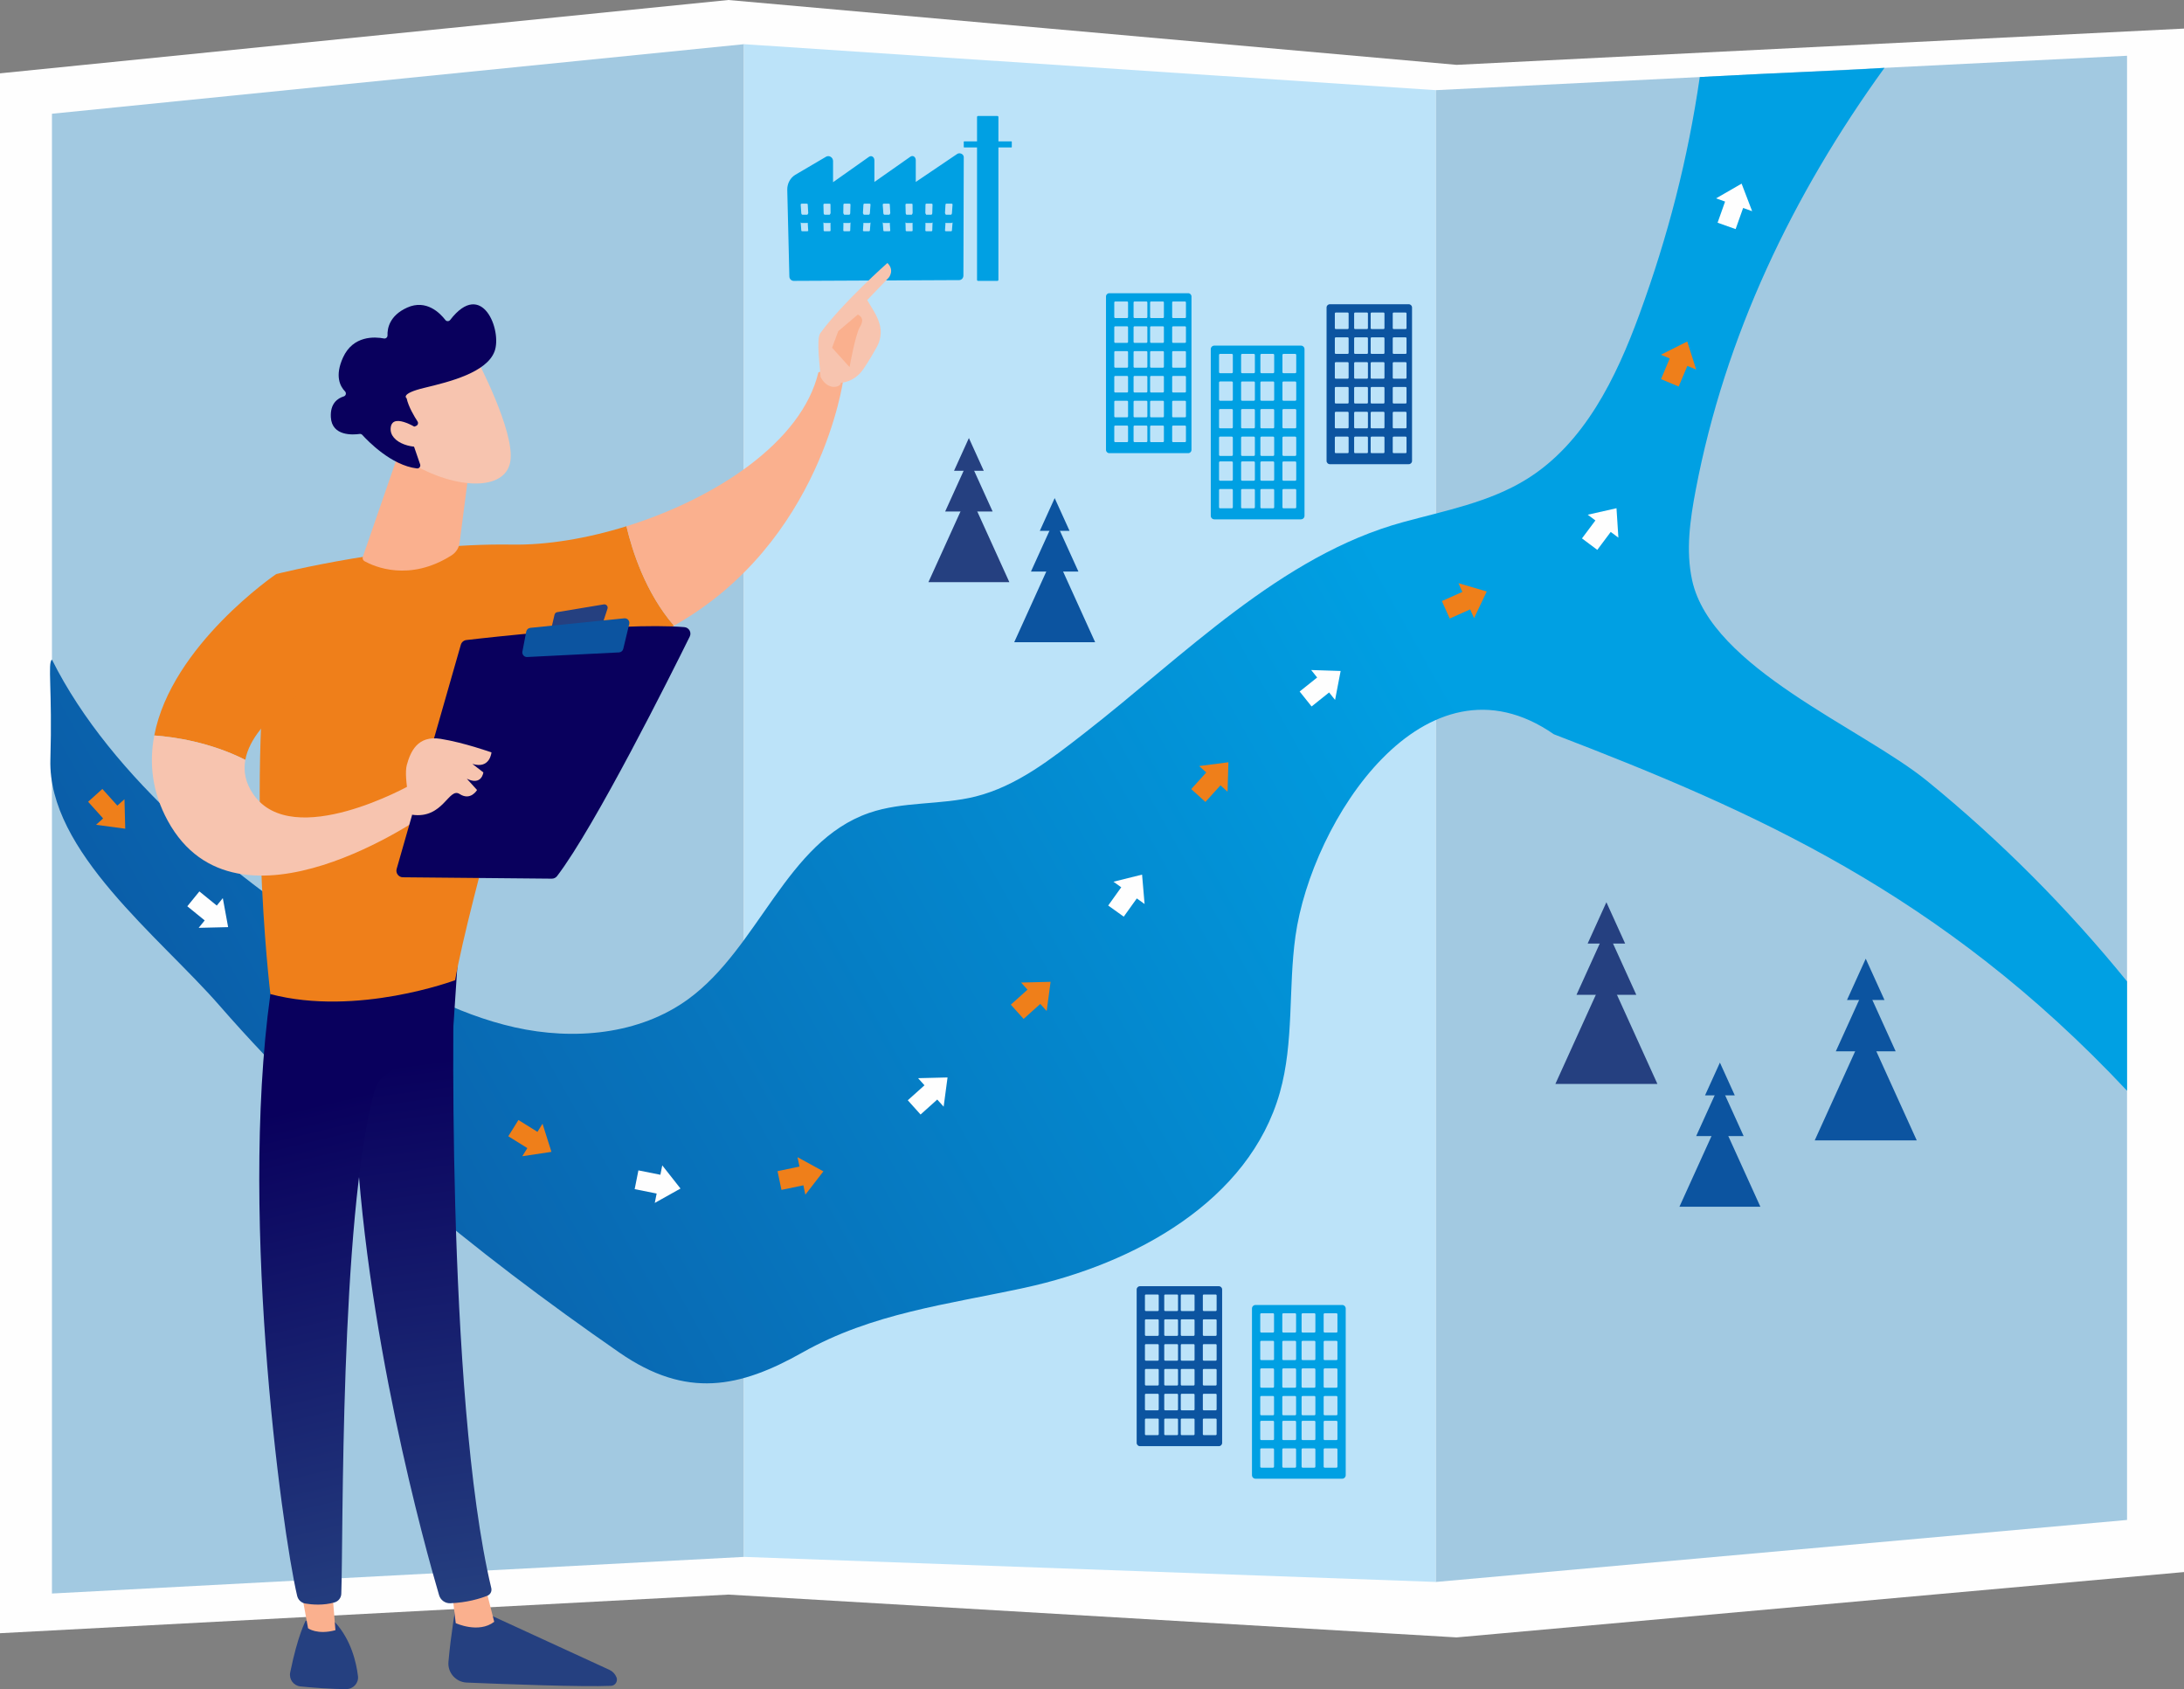
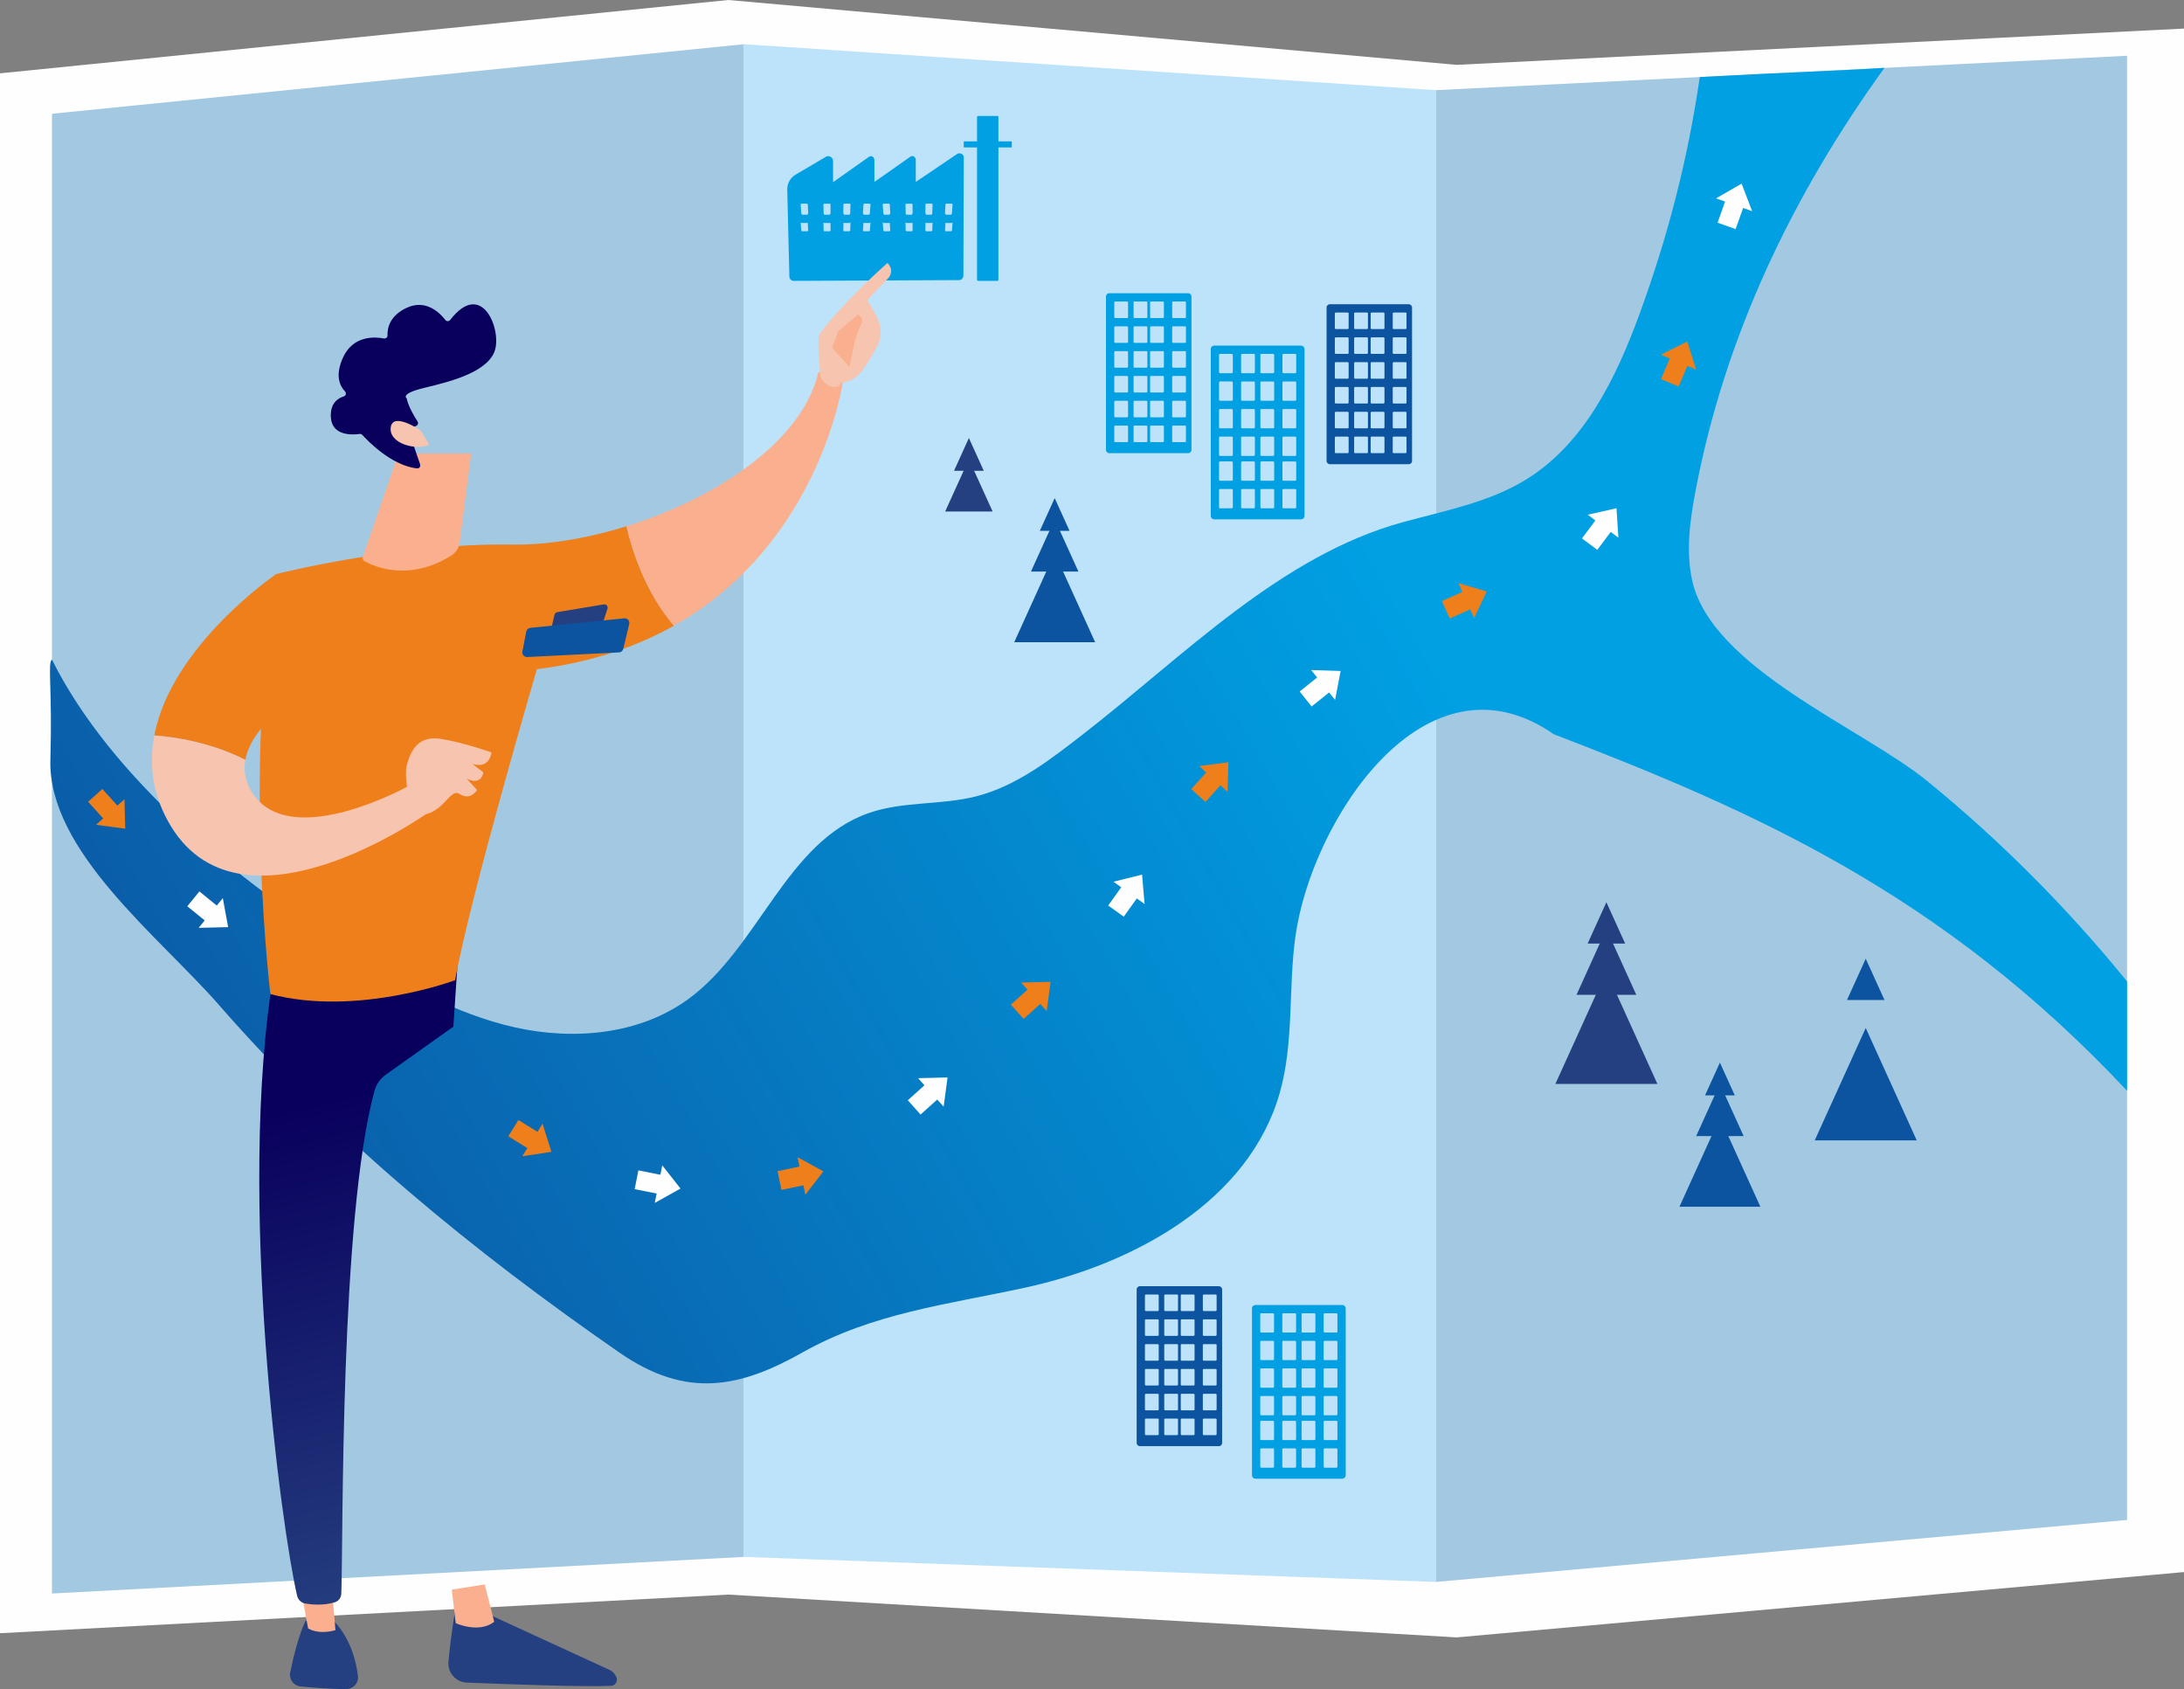
<svg xmlns="http://www.w3.org/2000/svg" xmlns:xlink="http://www.w3.org/1999/xlink" xml:space="preserve" width="209.888mm" height="162.292mm" version="1.1" style="shape-rendering:geometricPrecision; text-rendering:geometricPrecision; image-rendering:optimizeQuality; fill-rule:evenodd; clip-rule:evenodd" viewBox="0 0 9763.22 7549.22">
  <rect x="0" y="0" width="9763.22" height="7549.22" fill="#808080" stroke="none" />
  <defs>
    <style type="text/css"> .fil0 {fill:#FEFEFE;fill-rule:nonzero} .fil10 {fill:#EF7F1A;fill-rule:nonzero} .fil2 {fill:#BCE3F9;fill-rule:nonzero} .fil1 {fill:#A2C9E1;fill-rule:nonzero} .fil6 {fill:#00A0E3;fill-rule:nonzero} .fil5 {fill:#0C54A0;fill-rule:nonzero} .fil4 {fill:#254080;fill-rule:nonzero} .fil12 {fill:#09005D;fill-rule:nonzero} .fil11 {fill:#F7C4AF;fill-rule:nonzero} .fil7 {fill:#FAB08E;fill-rule:nonzero} .fil8 {fill:url(#id0);fill-rule:nonzero} .fil9 {fill:url(#id1);fill-rule:nonzero} .fil3 {fill:url(#id2);fill-rule:nonzero} </style>
    <linearGradient id="id0" gradientUnits="userSpaceOnUse" x1="1794.38" y1="4753.63" x2="2114.44" y2="7177.87">
      <stop offset="0" style="stop-opacity:1; stop-color:#09005D" />
      <stop offset="1" style="stop-opacity:1; stop-color:#254080" />
    </linearGradient>
    <linearGradient id="id1" gradientUnits="userSpaceOnUse" xlink:href="#id0" x1="1397.81" y1="4933.95" x2="1932.58" y2="7184.13"> </linearGradient>
    <linearGradient id="id2" gradientUnits="userSpaceOnUse" x1="6287.17" y1="2712.11" x2="593.24" y2="5910.55">
      <stop offset="0" style="stop-opacity:1; stop-color:#00A0E3" />
      <stop offset="1" style="stop-opacity:1; stop-color:#0C54A0" />
    </linearGradient>
  </defs>
  <g id="Слой_x0020_1">
    <g id="_2254800682256">
      <polygon class="fil0" points="6511.52,289.82 3255.76,0 -0,327.73 -0,7299.55 3255.76,7126.97 6511.52,7318.29 9763.22,7026.25 9763.22,127.76 " />
      <polygon class="fil1" points="3325.64,6958.45 232.24,7122.16 232.24,508.42 3325.64,197.52 " />
      <polygon class="fil2" points="6419.05,7070.45 3325.64,6958.45 3325.64,197.52 6419.05,402.96 " />
      <polygon class="fil1" points="9508.6,6793.41 6419.05,7070.45 6419.05,402.96 9508.6,249.23 " />
      <path class="fil3" d="M232.24 2948.1c264.98,530.88 833.34,992.06 1336.84,1305.97 229.16,142.87 468.6,278.44 732.09,337.58 263.49,59.14 557.4,32.93 775.59,-126.18 316.77,-231 437.79,-703.97 808.3,-832.12 152.17,-52.63 320.18,-34.33 476.35,-73.52 183.18,-45.96 336.78,-166.91 485.92,-282.77 443.33,-344.4 877.93,-793.92 1423.89,-943.19 189.16,-51.71 386.86,-88.84 553.47,-192.27 258.12,-160.25 400.23,-452.87 504.53,-738.23 127.48,-348.8 216.02,-691.58 269.34,-1059.1 401.85,-21.93 561.98,-24.57 825.69,-41.09 -410.61,567.79 -712.75,1198.19 -843.78,1886.53 -25.35,133.15 -44.98,271 -16.14,403.44 85.48,392.63 759.7,660.3 1051.23,897.8 326.27,265.81 627.52,568.37 893.04,895.39l0 488.69c-830.58,-885.34 -1676.31,-1252.92 -2562.26,-1593.28 -576.59,-400.26 -1083.37,387.51 -1155.26,902.64 -32.41,232.24 -5.94,472.99 -69.7,698.64 -136.86,484.33 -648.61,765.86 -1140.49,872.44 -344.62,74.67 -681.19,113.19 -992.81,288.93 -280.49,158.19 -518.94,208.77 -818.7,1.19 -649.04,-449.44 -1268.24,-954.97 -1788.33,-1551.48 -267.23,-306.5 -767.94,-689.7 -755.78,-1099.75 9.24,-311.8 -13.26,-432.55 6.96,-446.26z" />
      <polygon class="fil4" points="7264.9,4217.09 7097.36,4217.09 7181.13,4032.51 " />
      <polygon class="fil4" points="7314.84,4446.37 7047.43,4446.37 7181.13,4151.77 " />
      <polygon class="fil4" points="7409.2,4844.65 6953.07,4844.65 7181.13,4342.13 " />
      <polygon class="fil5" points="8424.25,4469.43 8256.71,4469.43 8340.48,4284.86 " />
-       <polygon class="fil5" points="8474.19,4698.72 8206.78,4698.72 8340.48,4404.12 " />
      <polygon class="fil5" points="8568.55,5096.99 8112.42,5096.99 8340.48,4594.48 " />
      <polygon class="fil5" points="7755.02,4895.66 7622.14,4895.66 7688.58,4749.27 " />
      <polygon class="fil5" points="7794.62,5077.52 7582.53,5077.52 7688.58,4843.86 " />
      <polygon class="fil5" points="7869.46,5393.4 7507.69,5393.4 7688.58,4994.84 " />
      <polygon class="fil4" points="4397.73,2104.18 4264.85,2104.18 4331.29,1957.78 " />
      <polygon class="fil4" points="4437.33,2286.04 4225.24,2286.04 4331.29,2052.37 " />
-       <polygon class="fil4" points="4512.17,2601.91 4150.41,2601.91 4331.29,2203.35 " />
      <polygon class="fil5" points="4781.25,2372.61 4648.37,2372.61 4714.81,2226.22 " />
      <polygon class="fil5" points="4820.85,2554.46 4608.77,2554.46 4714.81,2320.81 " />
      <polygon class="fil5" points="4895.69,2870.34 4533.93,2870.34 4714.81,2471.78 " />
      <path class="fil6" d="M4308.23 701.08c-1.27,-13.45 -18.76,-20.22 -29.28,-13l-185.17 125.12 0 -97.2c0,-14.65 -12.65,-23.54 -24.02,-15.67l-160.86 112.87 0 -96.44c0,-14.84 -12.86,-23.82 -24.36,-15.82l-160.52 113.36 0 -94.5c0,-16.66 -17.86,-27.26 -31.31,-19.31l-137.1 80.54c-22.74,13.43 -36.99,39.61 -36.3,67.76l9.39 387.02c0.27,10.91 9.04,19.57 19.7,19.52l739.2 -3.45c10.54,-0.06 19.08,-8.91 19.11,-19.76l1.63 -528.97c0,-0.7 -0.05,-1.4 -0.11,-2.07zm-696.27 331.34c-0.76,0.4 -1.8,1.13 -2.9,1.13l-22.93 0c-2.16,0 -3.94,-1.43 -4.03,-2.55l-2.85 -37.25c-0.05,-0.57 0.36,1.42 1.12,1.01 0.76,-0.41 1.81,1.81 2.9,1.81l23.51 0c2.18,0 3.96,-1.76 4.03,-0.64l2.27 36.1c0.04,0.56 -0.37,-0.03 -1.13,0.38zm0 -77.25c-0.76,0.4 -1.8,4.43 -2.9,4.43l-22.93 0c-2.16,0 -3.94,-4.73 -4.03,-5.86l-2.85 -39.35c-0.05,-0.57 0.36,-2.03 1.12,-2.44 0.76,-0.41 1.81,-1.65 2.9,-1.65l23.51 0c2.18,0 3.96,1.33 4.03,2.46l2.27 38.96c0.04,0.57 -0.37,3.03 -1.13,3.44zm99.84 77.26c-0.75,0.4 -1.79,1.12 -2.86,1.12l-22.93 0c-2.2,0 -4,-1.47 -4.03,-2.6l-1 -37.25c-0.01,-0.56 0.4,1.45 1.16,1.05 0.75,-0.4 1.79,1.83 2.87,1.83l23.51 0c2.22,0 4.01,-1.73 4.03,-0.58l0.41 36.1c0,0.56 -0.41,-0.05 -1.17,0.34zm0 -77.25c-0.75,0.4 -1.79,4.41 -2.86,4.41l-22.93 0c-2.2,0 -4,-4.77 -4.03,-5.91l-1 -39.35c-0.01,-0.56 0.4,-2.01 1.16,-2.4 0.75,-0.4 1.79,-1.63 2.87,-1.63l23.51 0c2.22,0 4.01,1.36 4.03,2.51l0.41 38.97c0,0.55 -0.41,3.01 -1.17,3.4zm88.99 75.81c-0.04,1.14 -1.83,2.55 -4.03,2.55l-22.93 0c-1.08,0 -2.11,-0.77 -2.86,-1.16 -0.76,-0.39 -1.18,-1.14 -1.17,-1.7l0.64 -34.49c0.02,-1.14 1.82,0.38 4.03,0.38l23.51 0c1.08,0 2.12,-2.44 2.88,-2.04 0.76,0.4 1.17,0.01 1.15,0.57l-1.22 35.88zm0 -77.25c-0.04,1.14 -1.83,5.85 -4.03,5.85l-22.93 0c-1.08,0 -2.11,-4.07 -2.86,-4.47 -0.76,-0.4 -1.18,-3.25 -1.17,-3.81l0.64 -37.94c0.02,-1.14 1.82,-3.08 4.03,-3.08l23.51 0c1.08,0 2.12,0.66 2.88,1.06 0.76,0.4 1.17,2.88 1.15,3.44l-1.22 38.95zm87.82 77.29c-0.09,1.12 -1.87,2.51 -4.03,2.51l-22.93 0c-1.09,0 -2.14,-0.77 -2.89,-1.18 -0.76,-0.4 -1.17,-1.16 -1.13,-1.73l2.28 -34.49c0.07,-1.13 1.85,0.43 4.03,0.43l23.51 0c1.09,0 2.14,-2.39 2.9,-1.98 0.76,0.41 1.17,-0.1 1.12,0.47l-2.86 35.97zm0 -77.25c-0.09,1.12 -1.87,5.81 -4.03,5.81l-22.93 0c-1.09,0 -2.14,-4.07 -2.89,-4.48 -0.76,-0.41 -1.17,-3.28 -1.13,-3.84l2.28 -37.94c0.07,-1.13 1.85,-3.03 4.03,-3.03l23.51 0c1.09,0 2.14,0.48 2.9,0.89 0.76,0.41 1.17,2.98 1.12,3.55l-2.86 39.05zm90.14 78.62c-0.76,0.4 -1.8,1.13 -2.89,1.13l-22.93 0c-2.17,0 -3.94,-1.43 -4.03,-2.55l-2.85 -37.25c-0.05,-0.57 0.36,1.42 1.12,1.01 0.76,-0.41 1.81,1.81 2.9,1.81l23.51 0c2.18,0 3.96,-1.76 4.03,-0.64l2.27 36.1c0.03,0.56 -0.38,-0.03 -1.14,0.38zm0 -77.25c-0.76,0.4 -1.8,4.43 -2.89,4.43l-22.93 0c-2.17,0 -3.94,-4.73 -4.03,-5.86l-2.85 -39.35c-0.05,-0.57 0.36,-2.03 1.12,-2.44 0.76,-0.41 1.81,-1.65 2.9,-1.65l23.51 0c2.18,0 3.96,1.33 4.03,2.46l2.27 38.96c0.03,0.57 -0.38,3.03 -1.14,3.44zm99.84 77.26c-0.75,0.4 -1.79,1.12 -2.86,1.12l-22.94 0c-2.2,0 -4,-1.47 -4.03,-2.6l-0.99 -37.25c-0.02,-0.56 0.4,1.45 1.16,1.05 0.75,-0.4 1.79,1.83 2.87,1.83l23.51 0c2.22,0 4.01,-1.73 4.03,-0.58l0.41 36.1c0.01,0.56 -0.41,-0.05 -1.17,0.34zm0 -77.25c-0.75,0.4 -1.79,4.41 -2.86,4.41l-22.94 0c-2.2,0 -4,-4.77 -4.03,-5.91l-0.99 -39.35c-0.02,-0.56 0.4,-2.01 1.16,-2.4 0.75,-0.4 1.79,-1.63 2.87,-1.63l23.51 0c2.22,0 4.01,1.36 4.03,2.51l0.41 38.97c0.01,0.55 -0.41,3.01 -1.17,3.4zm88.99 75.81c-0.04,1.14 -1.83,2.55 -4.03,2.55l-22.93 0c-1.08,0 -2.11,-0.77 -2.86,-1.16 -0.76,-0.39 -1.18,-1.14 -1.17,-1.7l0.64 -34.49c0.02,-1.14 1.82,0.38 4.03,0.38l23.51 0c1.08,0 2.12,-2.44 2.87,-2.04 0.76,0.4 1.17,0.01 1.15,0.57l-1.22 35.88zm0 -77.25c-0.04,1.14 -1.83,5.85 -4.03,5.85l-22.93 0c-1.08,0 -2.11,-4.07 -2.86,-4.47 -0.76,-0.4 -1.18,-3.25 -1.17,-3.81l0.64 -37.94c0.02,-1.14 1.82,-3.08 4.03,-3.08l23.51 0c1.08,0 2.12,0.66 2.87,1.06 0.76,0.4 1.17,2.88 1.15,3.44l-1.22 38.95zm87.82 77.29c-0.08,1.12 -1.86,2.51 -4.02,2.51l-22.93 0c-1.09,0 -2.14,-0.77 -2.89,-1.18 -0.76,-0.4 -1.17,-1.16 -1.13,-1.73l2.27 -34.49c0.07,-1.13 1.85,0.43 4.03,0.43l23.51 0c1.09,0 2.14,-2.39 2.9,-1.98 0.76,0.41 1.17,-0.1 1.12,0.47l-2.86 35.97zm0 -77.25c-0.08,1.12 -1.86,5.81 -4.02,5.81l-22.93 0c-1.09,0 -2.14,-4.07 -2.89,-4.48 -0.76,-0.41 -1.17,-3.28 -1.13,-3.84l2.27 -37.94c0.07,-1.13 1.85,-3.03 4.03,-3.03l23.51 0c1.09,0 2.14,0.48 2.9,0.89 0.76,0.41 1.17,2.98 1.12,3.55l-2.86 39.05z" />
      <path class="fil6" d="M4458.68 1255.34l-86.4 0c-2.54,0 -4.61,-2.07 -4.61,-4.61l0 -727.69c0,-2.54 2.07,-4.61 4.61,-4.61l86.4 -0c2.54,0 4.61,2.07 4.61,4.61l0 727.69c0,2.55 -2.06,4.61 -4.61,4.61z" />
      <path class="fil6" d="M4521.42 658.87l-211.46 0c-0.9,0 -1.63,-0.73 -1.63,-1.63l0 -23.64c0,-0.9 0.73,-1.63 1.63,-1.63l211.46 0c0.9,0 1.63,0.73 1.63,1.63l0 23.64c-0,0.9 -0.73,1.63 -1.63,1.63z" />
      <path class="fil6" d="M5326.28 1325.1c0,-8.05 -6.53,-14.58 -14.58,-14.58l-352.92 0c-8.05,0 -14.58,6.53 -14.58,14.58l0 685.7c0,8.05 6.53,14.58 14.58,14.58l352.92 0c8.05,0 14.58,-6.53 14.58,-14.58l0 -685.7zm-283.48 646.73c0,2.34 -1.9,4.25 -4.25,4.25l-53.12 -0c-2.35,0 -4.25,-1.9 -4.25,-4.25l0 -65.44c0,-2.35 1.9,-4.25 4.25,-4.25l53.12 0c2.34,0 4.25,1.9 4.25,4.25l0 65.45zm0 -110.92c0,2.34 -1.9,4.25 -4.25,4.25l-53.12 0c-2.35,0 -4.25,-1.9 -4.25,-4.25l0 -65.45c0,-2.34 1.9,-4.25 4.25,-4.25l53.12 0c2.34,0 4.25,1.9 4.25,4.25l0 65.45zm0 -110.93c0,2.34 -1.9,4.25 -4.25,4.25l-53.12 0c-2.35,0 -4.25,-1.9 -4.25,-4.26l0 -65.44c0,-2.35 1.9,-4.26 4.25,-4.26l53.12 0c2.34,0 4.25,1.9 4.25,4.25l0 65.45zm0 -110.92c0,2.35 -1.9,4.25 -4.25,4.25l-53.12 0c-2.35,0 -4.25,-1.9 -4.25,-4.25l0 -65.45c0,-2.35 1.9,-4.25 4.25,-4.25l53.12 0c2.34,0 4.25,1.9 4.25,4.25l0 65.45zm0 -110.93c0,2.35 -1.9,4.26 -4.25,4.26l-53.12 0c-2.35,0 -4.25,-1.9 -4.25,-4.26l0 -65.44c0,-2.34 1.9,-4.25 4.25,-4.25l53.12 0c2.34,0 4.25,1.9 4.25,4.25l0 65.44zm0 -110.92c0,2.35 -1.9,4.25 -4.25,4.25l-53.12 0c-2.35,0 -4.25,-1.9 -4.25,-4.25l0 -65.45c0,-2.34 1.9,-4.25 4.25,-4.25l53.12 0c2.34,0 4.25,1.9 4.25,4.25l0 65.45zm86.27 554.63c0,2.34 -1.9,4.25 -4.25,4.25l-53.12 -0c-2.35,0 -4.25,-1.9 -4.25,-4.25l0 -65.44c0,-2.35 1.9,-4.25 4.25,-4.25l53.13 0c2.34,0 4.25,1.9 4.25,4.25l-0 65.45zm0 -110.92c0,2.34 -1.9,4.25 -4.25,4.25l-53.12 0c-2.35,0 -4.25,-1.9 -4.25,-4.25l0 -65.45c0,-2.34 1.9,-4.25 4.25,-4.25l53.13 0c2.34,0 4.25,1.9 4.25,4.25l-0 65.45zm0 -110.93c0,2.34 -1.9,4.25 -4.25,4.25l-53.12 0c-2.35,0 -4.25,-1.9 -4.25,-4.26l0 -65.44c0,-2.35 1.9,-4.26 4.25,-4.26l53.13 0c2.34,0 4.25,1.9 4.25,4.25l-0 65.45zm0 -110.92c0,2.35 -1.9,4.25 -4.25,4.25l-53.12 0c-2.35,0 -4.25,-1.9 -4.25,-4.25l0 -65.45c0,-2.35 1.9,-4.25 4.25,-4.25l53.13 0c2.34,0 4.25,1.9 4.25,4.25l-0 65.45zm0 -110.93c0,2.35 -1.9,4.26 -4.25,4.26l-53.12 0c-2.35,0 -4.25,-1.9 -4.25,-4.26l0 -65.44c0,-2.34 1.9,-4.25 4.25,-4.25l53.13 0c2.34,0 4.25,1.9 4.25,4.25l-0 65.44zm0 -110.92c0,2.35 -1.9,4.25 -4.25,4.25l-53.12 0c-2.35,0 -4.25,-1.9 -4.25,-4.25l0 -65.45c0,-2.34 1.9,-4.25 4.25,-4.25l53.13 0c2.34,0 4.25,1.9 4.25,4.25l-0 65.45zm73.95 554.63c0,2.34 -1.9,4.25 -4.25,4.25l-53.12 -0c-2.35,0 -4.25,-1.9 -4.25,-4.25l0 -65.44c0,-2.35 1.9,-4.25 4.25,-4.25l53.12 0c2.35,0 4.25,1.9 4.25,4.25l0 65.45zm0 -110.92c0,2.34 -1.9,4.25 -4.25,4.25l-53.12 0c-2.35,0 -4.25,-1.9 -4.25,-4.25l0 -65.45c0,-2.34 1.9,-4.25 4.25,-4.25l53.12 0c2.35,0 4.25,1.9 4.25,4.25l0 65.45zm0 -110.93c0,2.34 -1.9,4.25 -4.25,4.25l-53.12 0c-2.35,0 -4.25,-1.9 -4.25,-4.26l0 -65.44c0,-2.35 1.9,-4.26 4.25,-4.26l53.12 0c2.35,0 4.25,1.9 4.25,4.25l0 65.45zm0 -110.92c0,2.35 -1.9,4.25 -4.25,4.25l-53.12 0c-2.35,0 -4.25,-1.9 -4.25,-4.25l0 -65.45c0,-2.35 1.9,-4.25 4.25,-4.25l53.12 0c2.35,0 4.25,1.9 4.25,4.25l0 65.45zm0 -110.93c0,2.35 -1.9,4.26 -4.25,4.26l-53.12 0c-2.35,0 -4.25,-1.9 -4.25,-4.26l0 -65.44c0,-2.34 1.9,-4.25 4.25,-4.25l53.12 0c2.35,0 4.25,1.9 4.25,4.25l0 65.44zm0 -110.92c0,2.35 -1.9,4.25 -4.25,4.25l-53.12 0c-2.35,0 -4.25,-1.9 -4.25,-4.25l0 -65.45c0,-2.34 1.9,-4.25 4.25,-4.25l53.12 0c2.35,0 4.25,1.9 4.25,4.25l0 65.45zm98.6 554.63c0,2.34 -1.9,4.25 -4.25,4.25l-53.12 -0c-2.35,0 -4.25,-1.9 -4.25,-4.25l0 -65.44c0,-2.35 1.9,-4.25 4.25,-4.25l53.12 0c2.35,0 4.25,1.9 4.25,4.25l0 65.45zm0 -110.92c0,2.34 -1.9,4.25 -4.25,4.25l-53.12 0c-2.35,0 -4.25,-1.9 -4.25,-4.25l0 -65.45c0,-2.34 1.9,-4.25 4.25,-4.25l53.12 0c2.35,0 4.25,1.9 4.25,4.25l0 65.45zm0 -110.93c0,2.34 -1.9,4.25 -4.25,4.25l-53.12 0c-2.35,0 -4.25,-1.9 -4.25,-4.26l0 -65.44c0,-2.35 1.9,-4.26 4.25,-4.26l53.12 0c2.35,0 4.25,1.9 4.25,4.25l0 65.45zm0 -110.92c0,2.35 -1.9,4.25 -4.25,4.25l-53.12 0c-2.35,0 -4.25,-1.9 -4.25,-4.25l0 -65.45c0,-2.35 1.9,-4.25 4.25,-4.25l53.12 0c2.35,0 4.25,1.9 4.25,4.25l0 65.45zm0 -110.93c0,2.35 -1.9,4.26 -4.25,4.26l-53.12 0c-2.35,0 -4.25,-1.9 -4.25,-4.26l0 -65.44c0,-2.34 1.9,-4.25 4.25,-4.25l53.12 0c2.35,0 4.25,1.9 4.25,4.25l0 65.44zm0 -110.92c0,2.35 -1.9,4.25 -4.25,4.25l-53.12 0c-2.35,0 -4.25,-1.9 -4.25,-4.25l0 -65.45c0,-2.34 1.9,-4.25 4.25,-4.25l53.12 0c2.35,0 4.25,1.9 4.25,4.25l0 65.45z" />
      <path class="fil5" d="M6312.29 1374.39c0,-8.05 -6.53,-14.58 -14.58,-14.58l-352.92 0c-8.06,0 -14.58,6.53 -14.58,14.58l0 685.7c0,8.05 6.52,14.58 14.58,14.58l352.92 0c8.05,0 14.58,-6.53 14.58,-14.58l0 -685.7zm-283.48 646.73c0,2.35 -1.9,4.26 -4.25,4.26l-53.12 0c-2.35,0 -4.25,-1.9 -4.25,-4.26l0 -65.44c0,-2.35 1.9,-4.25 4.25,-4.25l53.12 -0c2.35,0 4.25,1.9 4.25,4.26l0 65.44zm0 -110.92c0,2.35 -1.9,4.25 -4.25,4.25l-53.12 0c-2.35,0 -4.25,-1.9 -4.25,-4.25l0 -65.45c0,-2.34 1.9,-4.25 4.25,-4.25l53.12 0c2.35,0 4.25,1.9 4.25,4.25l0 65.45zm0 -110.93c0,2.35 -1.9,4.25 -4.25,4.25l-53.12 0c-2.35,0 -4.25,-1.9 -4.25,-4.25l0 -65.44c0,-2.35 1.9,-4.25 4.25,-4.25l53.12 0c2.35,0 4.25,1.9 4.25,4.25l0 65.44zm0 -110.92c0,2.35 -1.9,4.25 -4.25,4.25l-53.12 0c-2.35,0 -4.25,-1.9 -4.25,-4.25l0 -65.45c0,-2.35 1.9,-4.25 4.25,-4.25l53.12 0c2.35,0 4.25,1.9 4.25,4.25l0 65.45zm0 -110.93c0,2.35 -1.9,4.25 -4.25,4.25l-53.12 0c-2.35,0 -4.25,-1.9 -4.25,-4.25l0 -65.44c0,-2.35 1.9,-4.26 4.25,-4.26l53.12 0c2.35,0 4.25,1.9 4.25,4.26l0 65.44zm0 -110.92c0,2.35 -1.9,4.25 -4.25,4.25l-53.12 0c-2.35,0 -4.25,-1.9 -4.25,-4.25l0 -65.45c0,-2.34 1.9,-4.25 4.25,-4.25l53.12 0c2.35,0 4.25,1.9 4.25,4.25l0 65.45zm86.28 554.62c0,2.35 -1.9,4.26 -4.25,4.26l-53.12 0c-2.35,0 -4.25,-1.9 -4.25,-4.26l0 -65.44c0,-2.35 1.9,-4.25 4.25,-4.25l53.12 -0c2.35,0 4.25,1.9 4.25,4.26l0 65.44zm0 -110.92c0,2.35 -1.9,4.25 -4.25,4.25l-53.12 0c-2.35,0 -4.25,-1.9 -4.25,-4.25l0 -65.45c0,-2.34 1.9,-4.25 4.25,-4.25l53.12 0c2.35,0 4.25,1.9 4.25,4.25l0 65.45zm0 -110.93c0,2.35 -1.9,4.25 -4.25,4.25l-53.12 0c-2.35,0 -4.25,-1.9 -4.25,-4.25l0 -65.44c0,-2.35 1.9,-4.25 4.25,-4.25l53.12 0c2.35,0 4.25,1.9 4.25,4.25l0 65.44zm0 -110.92c0,2.35 -1.9,4.25 -4.25,4.25l-53.12 0c-2.35,0 -4.25,-1.9 -4.25,-4.25l0 -65.45c0,-2.35 1.9,-4.25 4.25,-4.25l53.12 0c2.35,0 4.25,1.9 4.25,4.25l0 65.45zm0 -110.93c0,2.35 -1.9,4.25 -4.25,4.25l-53.12 0c-2.35,0 -4.25,-1.9 -4.25,-4.25l0 -65.44c0,-2.35 1.9,-4.26 4.25,-4.26l53.12 0c2.35,0 4.25,1.9 4.25,4.26l0 65.44zm0 -110.92c0,2.35 -1.9,4.25 -4.25,4.25l-53.12 0c-2.35,0 -4.25,-1.9 -4.25,-4.25l0 -65.45c0,-2.34 1.9,-4.25 4.25,-4.25l53.12 0c2.35,0 4.25,1.9 4.25,4.25l0 65.45zm73.95 554.62c0,2.35 -1.91,4.26 -4.25,4.26l-53.13 0c-2.34,0 -4.25,-1.9 -4.25,-4.26l0 -65.44c0,-2.35 1.91,-4.25 4.25,-4.25l53.13 -0c2.34,0 4.25,1.9 4.25,4.26l0 65.44zm0 -110.92c0,2.35 -1.91,4.25 -4.25,4.25l-53.13 0c-2.34,0 -4.25,-1.9 -4.25,-4.25l0 -65.45c0,-2.34 1.91,-4.25 4.25,-4.25l53.13 0c2.34,0 4.25,1.9 4.25,4.25l0 65.45zm0 -110.93c0,2.35 -1.91,4.25 -4.25,4.25l-53.13 0c-2.34,0 -4.25,-1.9 -4.25,-4.25l0 -65.44c0,-2.35 1.91,-4.25 4.25,-4.25l53.13 0c2.34,0 4.25,1.9 4.25,4.25l0 65.44zm0 -110.92c0,2.35 -1.91,4.25 -4.25,4.25l-53.13 0c-2.34,0 -4.25,-1.9 -4.25,-4.25l0 -65.45c0,-2.35 1.91,-4.25 4.25,-4.25l53.13 0c2.34,0 4.25,1.9 4.25,4.25l0 65.45zm0 -110.93c0,2.35 -1.91,4.25 -4.25,4.25l-53.13 0c-2.34,0 -4.25,-1.9 -4.25,-4.25l0 -65.44c0,-2.35 1.91,-4.26 4.25,-4.26l53.13 0c2.34,0 4.25,1.9 4.25,4.26l0 65.44zm0 -110.92c0,2.35 -1.91,4.25 -4.25,4.25l-53.13 0c-2.34,0 -4.25,-1.9 -4.25,-4.25l0 -65.45c0,-2.34 1.91,-4.25 4.25,-4.25l53.13 0c2.34,0 4.25,1.9 4.25,4.25l0 65.45zm98.6 554.62c0,2.35 -1.9,4.26 -4.25,4.26l-53.13 0c-2.34,0 -4.25,-1.9 -4.25,-4.26l0 -65.44c0,-2.35 1.9,-4.25 4.25,-4.25l53.13 -0c2.35,0 4.25,1.9 4.25,4.26l0 65.44zm0 -110.92c0,2.35 -1.9,4.25 -4.25,4.25l-53.13 0c-2.34,0 -4.25,-1.9 -4.25,-4.25l0 -65.45c0,-2.34 1.9,-4.25 4.25,-4.25l53.13 0c2.35,0 4.25,1.9 4.25,4.25l0 65.45zm0 -110.93c0,2.35 -1.9,4.25 -4.25,4.25l-53.13 0c-2.34,0 -4.25,-1.9 -4.25,-4.25l0 -65.44c0,-2.35 1.9,-4.25 4.25,-4.25l53.13 0c2.35,0 4.25,1.9 4.25,4.25l0 65.44zm0 -110.92c0,2.35 -1.9,4.25 -4.25,4.25l-53.13 0c-2.34,0 -4.25,-1.9 -4.25,-4.25l0 -65.45c0,-2.35 1.9,-4.25 4.25,-4.25l53.13 0c2.35,0 4.25,1.9 4.25,4.25l0 65.45zm0 -110.93c0,2.35 -1.9,4.25 -4.25,4.25l-53.13 0c-2.34,0 -4.25,-1.9 -4.25,-4.25l0 -65.44c0,-2.35 1.9,-4.26 4.25,-4.26l53.13 0c2.35,0 4.25,1.9 4.25,4.26l0 65.44zm0 -110.92c0,2.35 -1.9,4.25 -4.25,4.25l-53.12 0c-2.34,0 -4.25,-1.9 -4.25,-4.25l0 -65.45c0,-2.34 1.9,-4.25 4.25,-4.25l53.12 0c2.35,0 4.25,1.9 4.25,4.25l0 65.45z" />
      <path class="fil6" d="M5831.61 1560.59c0,-8.78 -7.11,-15.89 -15.89,-15.89l-387.27 0c-8.78,0 -15.89,7.12 -15.89,15.89l0 744.7c0,8.78 7.11,15.89 15.89,15.89l387.27 0c8.78,0 15.89,-7.11 15.89,-15.89l0 -744.7zm-320.45 706.65c0,2.56 -2.08,4.64 -4.64,4.64l-52.35 0c-2.56,0 -4.63,-2.07 -4.63,-4.64l0 -77c0,-2.56 2.07,-4.63 4.63,-4.63l52.35 -0c2.56,0 4.64,2.08 4.64,4.64l0 77zm0 -123.25c0,2.56 -2.08,4.63 -4.64,4.63l-52.35 0c-2.56,0 -4.63,-2.07 -4.63,-4.63l0 -77.01c0,-2.56 2.07,-4.63 4.63,-4.63l52.35 0c2.56,0 4.64,2.08 4.64,4.64l0 77.01zm0 -110.93c0,2.56 -2.08,4.64 -4.64,4.64l-52.35 0c-2.56,0 -4.63,-2.07 -4.63,-4.64l0 -77c0,-2.55 2.07,-4.63 4.63,-4.63l52.35 -0c2.56,0 4.64,2.08 4.64,4.64l0 77zm0 -123.25c0,2.56 -2.08,4.63 -4.64,4.63l-52.35 0c-2.56,0 -4.63,-2.07 -4.63,-4.63l0 -77.01c0,-2.56 2.07,-4.63 4.63,-4.63l52.35 0c2.56,0 4.64,2.08 4.64,4.64l0 77.01zm0 -123.25c0,2.56 -2.08,4.64 -4.64,4.64l-52.35 0c-2.56,0 -4.63,-2.07 -4.63,-4.64l0 -77c0,-2.56 2.07,-4.64 4.63,-4.64l52.35 0c2.56,0 4.64,2.07 4.64,4.64l0 77zm0 -123.25c0,2.56 -2.08,4.63 -4.64,4.63l-52.35 0c-2.56,0 -4.63,-2.07 -4.63,-4.63l0 -77.01c0,-2.56 2.08,-4.63 4.63,-4.63l52.35 -0c2.56,0 4.64,2.08 4.64,4.63l0 77.01zm98.6 603.93c0,2.56 -2.08,4.64 -4.64,4.64l-52.35 0c-2.56,0 -4.64,-2.07 -4.64,-4.64l0 -77c0,-2.56 2.08,-4.63 4.64,-4.63l52.35 -0c2.56,0 4.64,2.08 4.64,4.64l0 77zm0 -123.25c0,2.56 -2.08,4.63 -4.64,4.63l-52.35 0c-2.56,0 -4.64,-2.07 -4.64,-4.63l0 -77.01c0,-2.56 2.08,-4.63 4.64,-4.63l52.35 0c2.56,0 4.64,2.08 4.64,4.64l0 77.01zm0 -110.93c0,2.56 -2.08,4.64 -4.64,4.64l-52.35 0c-2.56,0 -4.64,-2.07 -4.64,-4.64l0 -77c0,-2.55 2.08,-4.63 4.64,-4.63l52.35 -0c2.56,0 4.64,2.08 4.64,4.64l0 77zm0 -123.25c0,2.56 -2.08,4.63 -4.64,4.63l-52.35 0c-2.56,0 -4.64,-2.07 -4.64,-4.63l0 -77.01c0,-2.56 2.08,-4.63 4.64,-4.63l52.35 0c2.56,0 4.64,2.08 4.64,4.64l0 77.01zm0 -123.25c0,2.56 -2.08,4.64 -4.64,4.64l-52.35 0c-2.56,0 -4.64,-2.07 -4.64,-4.64l0 -77c0,-2.56 2.08,-4.64 4.64,-4.64l52.35 0c2.56,0 4.64,2.07 4.64,4.64l0 77zm0 -123.25c0,2.56 -2.08,4.63 -4.64,4.63l-52.35 0c-2.56,0 -4.64,-2.07 -4.64,-4.63l0 -77.01c0,-2.56 2.08,-4.63 4.64,-4.63l52.35 -0c2.56,0 4.64,2.08 4.64,4.63l0 77.01zm86.27 603.93c0,2.56 -2.08,4.64 -4.64,4.64l-52.35 0c-2.56,0 -4.64,-2.07 -4.64,-4.64l0 -77c0,-2.56 2.08,-4.63 4.64,-4.63l52.35 -0c2.56,0 4.64,2.08 4.64,4.64l0 77zm0 -123.25c0,2.56 -2.08,4.63 -4.64,4.63l-52.35 0c-2.56,0 -4.64,-2.07 -4.64,-4.63l0 -77.01c0,-2.56 2.08,-4.63 4.64,-4.63l52.35 0c2.56,0 4.64,2.08 4.64,4.64l0 77.01zm0 -110.93c0,2.56 -2.08,4.64 -4.64,4.64l-52.35 0c-2.56,0 -4.64,-2.07 -4.64,-4.64l0 -77c0,-2.55 2.08,-4.63 4.64,-4.63l52.35 -0c2.56,0 4.64,2.08 4.64,4.64l0 77zm0 -123.25c0,2.56 -2.08,4.63 -4.64,4.63l-52.35 0c-2.56,0 -4.64,-2.07 -4.64,-4.63l0 -77.01c0,-2.56 2.08,-4.63 4.64,-4.63l52.35 0c2.56,0 4.64,2.08 4.64,4.64l0 77.01zm0 -123.25c0,2.56 -2.08,4.64 -4.64,4.64l-52.35 0c-2.56,0 -4.64,-2.07 -4.64,-4.64l0 -77c0,-2.56 2.08,-4.64 4.64,-4.64l52.35 0c2.56,0 4.64,2.07 4.64,4.64l0 77zm0 -123.25c0,2.56 -2.08,4.63 -4.64,4.63l-52.35 0c-2.56,0 -4.64,-2.07 -4.64,-4.63l0 -77.01c0,-2.56 2.08,-4.63 4.64,-4.63l52.35 -0c2.56,0 4.64,2.08 4.64,4.63l0 77.01zm98.6 603.93c0,2.56 -2.07,4.64 -4.63,4.64l-52.36 0c-2.56,0 -4.63,-2.07 -4.63,-4.64l0 -77c0,-2.56 2.07,-4.63 4.63,-4.63l52.36 -0c2.56,0 4.63,2.08 4.63,4.64l0 77zm0 -123.25c0,2.56 -2.07,4.63 -4.63,4.63l-52.36 0c-2.56,0 -4.63,-2.07 -4.63,-4.63l0 -77.01c0,-2.56 2.07,-4.63 4.63,-4.63l52.36 0c2.56,0 4.63,2.08 4.63,4.64l0 77.01zm0 -110.93c0,2.56 -2.07,4.64 -4.63,4.64l-52.36 0c-2.56,0 -4.63,-2.07 -4.63,-4.64l0 -77c0,-2.55 2.07,-4.63 4.63,-4.63l52.36 -0c2.56,0 4.63,2.08 4.63,4.64l0 77zm0 -123.25c0,2.56 -2.07,4.63 -4.63,4.63l-52.36 0c-2.56,0 -4.63,-2.07 -4.63,-4.63l0 -77.01c0,-2.56 2.07,-4.63 4.63,-4.63l52.36 0c2.56,0 4.63,2.08 4.63,4.64l0 77.01zm0 -123.25c0,2.56 -2.07,4.64 -4.63,4.64l-52.36 0c-2.56,0 -4.63,-2.07 -4.63,-4.64l0 -77c0,-2.56 2.07,-4.64 4.63,-4.64l52.36 0c2.56,0 4.63,2.07 4.63,4.64l0 77zm0 -123.25c0,2.56 -2.07,4.63 -4.63,4.63l-52.35 0c-2.56,0 -4.63,-2.07 -4.63,-4.63l0 -77.01c0,-2.56 2.07,-4.63 4.63,-4.63l52.35 -0c2.56,0 4.63,2.08 4.63,4.63l0 77.01z" />
      <path class="fil4" d="M2037.68 7178.39c0,0 -22.12,125.26 -32.97,249.25 -4.24,48.46 33.11,90.53 81.72,92.55 165.11,6.88 518.31,20.25 645.05,14.6 19.05,-0.85 31.51,-20.36 24.46,-38.08 -5.91,-14.85 -17.3,-26.85 -31.83,-33.52l-583.41 -268.13 -103.02 -16.66z" />
      <path class="fil7" d="M2019.56 7104.79l17.77 149.82c0,0 102.2,47.57 171.99,-6l-42.33 -166.96 -147.44 23.14z" />
-       <path class="fil8" d="M2032.91 4288.08c-7.68,39.12 -41.21,1952.44 163.3,2809.86 3.34,13.99 -3.75,28.41 -17.07,33.85 -31.37,12.82 -92.87,31.38 -166.57,33.85 -22.82,0.77 -43.28,-14.07 -49.73,-35.98 -58.46,-198.93 -338.6,-1195.66 -375.14,-2147.8 -40.83,-1063.92 0,-36.22 0,-36.22l23.95 -657.65 421.25 0.09z" />
      <path class="fil4" d="M1366.57 7243.73c0,0 -35.22,63.23 -69.31,231.26 -6.16,30.35 15.04,59.39 45.86,62.42 54.52,5.36 138.46,12.25 205.69,11.79 30.99,-0.21 55.19,-27.2 51.45,-57.97 -7.45,-61.33 -30.64,-161.95 -102.32,-240.38l-131.36 -7.12z" />
      <path class="fil7" d="M1335.63 7051.02l41.54 226.57c0,0 41.07,30.55 122.31,8.41l-19.83 -243.78 -144.02 8.8z" />
      <path class="fil9" d="M1223.42 4346.8c-167.27,1009.48 36.28,2495.02 104.94,2785.77 4.2,17.8 18.57,31.44 36.61,34.43 30.64,5.08 81.09,9.22 130.83,-5.22 17.14,-4.98 29.18,-20.43 29.88,-38.27 9.21,-235.07 -7.36,-1678.15 148.49,-2248.46 7.9,-28.91 25.55,-54.11 49.97,-71.47l302.51 -215.05 23.19 -347.62 -826.41 105.89z" />
-       <path class="fil10" d="M2289.26 2434.02c-501.27,-8.28 -1054.37,131.62 -1054.37,131.62 -149.42,871.86 -26.13,1877.48 -26.13,1877.48 388.08,101.77 825.85,-62.22 825.85,-62.22 64.5,-364.41 365.44,-1390.01 365.44,-1390.01 244.92,-30.4 446.68,-101.06 612.84,-194.48 -126.74,-146.91 -186.48,-333.84 -212.44,-444.35 -177.23,55.09 -356.57,84.51 -511.19,81.95z" />
+       <path class="fil10" d="M2289.26 2434.02c-501.27,-8.28 -1054.37,131.62 -1054.37,131.62 -149.42,871.86 -26.13,1877.48 -26.13,1877.48 388.08,101.77 825.85,-62.22 825.85,-62.22 64.5,-364.41 365.44,-1390.01 365.44,-1390.01 244.92,-30.4 446.68,-101.06 612.84,-194.48 -126.74,-146.91 -186.48,-333.84 -212.44,-444.35 -177.23,55.09 -356.57,84.51 -511.19,81.95" />
      <path class="fil7" d="M3769.94 1695.67c-49.24,-59.48 -111.56,-31.34 -111.56,-31.34 -73.77,311.6 -460.55,564.25 -857.92,687.74 25.95,110.5 85.7,297.44 212.44,444.35 659.47,-370.8 757.05,-1100.75 757.05,-1100.75z" />
      <path class="fil11" d="M3757.99 1710.8c5.15,16.38 -54.52,41.32 -89.65,-25.67 -1.23,-32.11 -20.76,-169.66 -1.57,-195.82 102.18,-139.31 300.29,-313.94 300.29,-313.94 33.48,33.04 5.9,65.49 5.9,65.49l-96.1 100.12c20.1,36.32 44.62,66.99 56.11,110.93 8.7,33.27 3.38,68.83 -13.43,99.12 -16.87,30.39 -39.88,69.9 -61.64,100.82 -41.18,58.52 -99.91,58.95 -99.91,58.95z" />
      <path class="fil7" d="M3834.82 1405.94l-87.58 74.24 -27.5 73.92 78.09 86.63c0,0 26.25,-146.67 45.77,-178.41 19.51,-31.74 9.39,-47.09 -8.78,-56.38z" />
      <path class="fil10" d="M1427.16 3051.02l-192.27 -485.38c0,0 -468.22,318.13 -545.22,721.5 88.47,6.51 249.45,29.52 407.03,109.09 34.62,-190.46 330.45,-345.2 330.45,-345.2z" />
      <path class="fil11" d="M1836.33 3507.75c0,0 -525.69,297.1 -703.07,43.41 -36.83,-52.68 -45.63,-105.02 -36.56,-154.93 -157.58,-79.57 -318.56,-102.58 -407.03,-109.09 -23.22,121.6 -10.95,250.93 60.51,381.63 310.7,568.36 1155.71,-31.41 1155.71,-31.41l-69.57 -129.61z" />
-       <path class="fil12" d="M1773.17 3883.61l286.9 -1001.93c3.26,-11.37 12.96,-19.67 24.71,-21.04 51.98,-6.06 202.61,-23.09 376.51,-37.8 209.48,-17.72 452.75,-32.08 598.12,-19.87 20.67,1.74 33.16,23.6 23.97,42.19 -82.67,167.24 -422.7,847.55 -592.98,1070.41 -5.64,7.38 -14.36,11.69 -23.66,11.61l-665.66 -6.19c-19.37,-0.18 -33.25,-18.76 -27.91,-37.38z" />
      <path class="fil4" d="M2491.06 2735.97l208.01 -34.65c11.08,-1.85 20.15,8.74 16.63,19.41l-20.59 62.4c-1.79,5.43 -6.53,9.36 -12.2,10.12l-200.17 26.74c-10.35,1.38 -18.89,-8.03 -16.51,-18.2l12.75 -54.48c1.37,-5.88 6.14,-10.34 12.08,-11.33z" />
      <path class="fil5" d="M2335.31 2912.08l17.13 -89.26c1.72,-8.95 9.11,-15.72 18.18,-16.64l420.13 -42.63c14.14,-1.43 25.46,11.53 22.15,25.35l-26.71 111.23c-2.14,8.9 -9.88,15.33 -19.02,15.78l-410.55 20.67c-13.36,0.67 -23.83,-11.35 -21.3,-24.5z" />
      <path class="fil11" d="M1842.48 3641.54c0,0 -39.97,-164.34 -23.84,-222.64 16.12,-58.3 47.35,-133.27 151.47,-116.61 104.11,16.66 226.93,60.51 226.93,60.51 0,0 -6.21,75.94 -85.33,51.44l49.07 37.97c0,0 -7.01,60.81 -73.85,28.32l45.64 50.35c0,0 -28.71,49.94 -77.88,17.91 -49.17,-32.04 -72.74,112.53 -212.2,92.74z" />
      <path class="fil7" d="M1781.51 2027.07l-159.5 461.26c-2.64,7.64 0.5,16.1 7.57,20.02 43.48,24.04 200.12,93.52 388.89,-26.16 19.67,-12.47 33.05,-32.81 36.04,-55.89l51.65 -399.22 -324.65 0z" />
-       <path class="fil11" d="M2128.56 1599.93c0,0 175.14,329.69 152.69,462.87 -22.45,133.18 -239.52,123.61 -429.06,15.45l-132.46 -355.99 408.82 -122.33z" />
      <path class="fil12" d="M1860.57 1903.42c7.71,-3.41 10.55,-12.83 5.93,-19.89 -14.03,-21.44 -40.33,-65.16 -48.73,-103.46 0,0 -31.49,-20.16 80.14,-46.88 111.62,-26.71 278.08,-68.18 313.07,-163.2 34.11,-92.64 -55.52,-325.6 -198.51,-139.98 -5.44,7.07 -16.1,7.22 -21.53,0.15 -23.44,-30.51 -85.07,-93.84 -170.64,-55.45 -80.07,35.93 -89.09,94.6 -87.99,124.18 0.32,8.7 -7.46,15.46 -16.01,13.83 -40.49,-7.72 -137.63,-14.35 -182.98,85.31 -37.35,82.09 -13.08,128.56 9.03,151.28 7.16,7.36 4.02,19.49 -5.8,22.5 -26.61,8.14 -60.96,30.71 -57.53,93.04 4.75,86.18 101.1,78.58 128.53,74.65 4.49,-0.65 9.02,0.9 12.07,4.27 23.52,26.03 129.5,136.55 244.19,149.87 9.93,1.15 17.63,-8.65 14.38,-18.11l-49.64 -144.28c-2.3,-6.7 0.9,-14.06 7.38,-16.92l24.61 -10.9z" />
      <path class="fil11" d="M1880.52 1923.91c0,0 -124.71,-85.56 -133.82,-13.51 -9.11,72.05 112.3,104.36 172.44,77.51l-38.62 -64z" />
      <path class="fil10" d="M2272.35 5078.46l85.06 52.99 -22.62 36.31 130.31 -19.63 -39.83 -125.61 -22.62 36.31 -85.07 -52.99 -45.24 72.62zm42.53 26.49m31.22 44.65m53.85 8.34m45.24 -72.62m-31.23 -44.65m-53.84 -8.34m-65.15 9.81" />
      <path class="fil0" d="M2837.18 5314.87l98.28 19.61 -8.37 41.95 115.03 -64.29 -81.55 -103.51 -8.37 41.95 -98.28 -19.61 -16.74 83.91zm49.14 9.8m44.96 30.78m53.33 -11.17m16.74 -83.9m-44.96 -30.78m-53.33 11.17m-57.51 32.15" />
      <path class="fil10" d="M3493.34 5318.17l98.11 -20.47 8.74 41.88 80.64 -104.22 -115.58 -63.29 8.74 41.87 -98.11 20.46 17.47 83.76zm49.05 -10.23m53.42 10.7m44.69 -31.17m-17.47 -83.75m-53.42 -10.71m-44.69 31.18m-40.32 52.11" />
      <path class="fil0" d="M4115.25 4981.31l74.59 -66.94 28.57 31.84 17.45 -130.61 -131.73 3.27 28.57 31.84 -74.59 66.94 57.15 63.68zm37.29 -33.47m51.58 -17.56m23.01 -49.39m-57.15 -63.68m-51.58 17.55m-23.01 49.39m-8.72 65.3" />
      <path class="fil10" d="M4575.84 4553.93l74.59 -66.94 28.57 31.84 17.45 -130.61 -131.73 3.27 28.57 31.84 -74.59 66.94 57.15 63.68zm37.29 -33.47m51.58 -17.56m23.01 -49.39m-57.15 -63.68m-51.58 17.55m-23.01 49.39m-8.72 65.3" />
      <path class="fil0" d="M5023.57 4096.96l58.32 -81.5 34.78 24.89 -11.25 -131.29 -127.9 31.72 34.79 24.89 -58.32 81.51 69.58 49.79zm29.16 -40.75m46.55 -28.31m11.76 -53.2m-69.57 -49.79m-46.56 28.31m-11.76 53.2m5.63 65.65" />
      <path class="fil10" d="M5388.67 3584.22l67.25 -74.31 31.71 28.7 3.81 -131.72 -130.69 16.9 31.72 28.71 -67.25 74.31 63.44 57.41zm33.62 -37.15m49.48 -22.81m17.76 -51.51m-63.44 -57.41m-49.48 22.8m-17.76 51.51m-1.9 65.86" />
      <path class="fil0" d="M5863.25 3157.46l78.28 -62.58 26.71 33.41 24.86 -129.41 -131.71 -4.24 26.71 33.41 -78.28 62.58 53.42 66.83zm39.14 -31.29m52.5 -14.58m25.78 -48m-53.42 -66.83m-52.5 14.58m-25.79 48m-12.42 64.7" />
      <path class="fil0" d="M837.33 4050.51l77.75 63.24 -26.99 33.18 131.73 -3.14 -23.77 -129.61 -26.99 33.19 -77.75 -63.24 -53.99 66.37zm38.87 31.62m25.38 48.21m52.37 15.02m53.98 -66.37m-25.38 -48.21m-52.37 -15.02m-65.87 1.57" />
      <path class="fil10" d="M393.98 3583.43l67.03 74.51 -31.8 28.61 130.64 17.28 -3.44 -131.73 -31.8 28.61 -67.03 -74.5 -63.6 57.22zm33.52 37.25m17.62 51.56m49.42 22.95m63.6 -57.22m-17.62 -51.56m-49.42 -22.94m-65.32 -8.64" />
      <path class="fil10" d="M6480.69 2764.58l91.47 -40.94 17.48 39.04 56.53 -119.04 -126.43 -37.14 17.48 39.04 -91.47 40.94 34.95 78.1zm45.73 -20.47m54.48 -0.95m37 -39.99m-34.95 -78.09m-54.48 0.95m-37 40m-28.26 59.52" />
      <path class="fil0" d="M7140.46 2457.62l60.05 -80.24 34.25 25.63 -8.45 -131.5 -128.55 28.98 34.25 25.63 -60.05 80.24 68.5 51.26zm30.02 -40.12m47.15 -27.31m12.9 -52.94m-68.5 -51.26m-47.15 27.31m-12.9 52.94m4.23 65.75" />
      <path class="fil10" d="M7504.16 1727.59l38.91 -92.36 39.42 16.61 -39.93 -125.58 -117.76 59.15 39.42 16.61 -38.91 92.36 78.85 33.22zm19.45 -46.18m39.17 -37.87m-0.26 -54.49m-78.85 -33.21m-39.17 37.87m0.26 54.48m19.97 62.79" />
      <path class="fil0" d="M7758.82 1023.97l33.53 -94.44 40.31 14.31 -47.09 -123.07 -114.16 65.82 40.31 14.31 -33.53 94.44 80.63 28.63zm16.76 -47.22m36.92 -40.07m-3.39 -54.38m-80.62 -28.63m-36.92 40.06m3.39 54.38m23.55 61.54" />
      <path class="fil6" d="M6015.81 5848.44c0,-8.78 -7.11,-15.89 -15.89,-15.89l-387.27 0c-8.78,0 -15.89,7.12 -15.89,15.89l0 744.7c0,8.78 7.11,15.89 15.89,15.89l387.27 0c8.78,0 15.89,-7.11 15.89,-15.89l0 -744.7zm-320.45 706.65c0,2.56 -2.08,4.64 -4.64,4.64l-52.35 0c-2.56,0 -4.63,-2.07 -4.63,-4.64l0 -77c0,-2.56 2.07,-4.63 4.63,-4.63l52.35 -0c2.56,0 4.64,2.08 4.64,4.64l0 77zm0 -123.25c0,2.56 -2.08,4.63 -4.64,4.63l-52.35 0c-2.56,0 -4.63,-2.07 -4.63,-4.63l0 -77.01c0,-2.56 2.07,-4.63 4.63,-4.63l52.35 0c2.56,0 4.64,2.08 4.64,4.64l0 77.01zm0 -110.93c0,2.56 -2.08,4.64 -4.64,4.64l-52.35 0c-2.56,0 -4.63,-2.07 -4.63,-4.64l0 -77c0,-2.55 2.07,-4.63 4.63,-4.63l52.35 -0c2.56,0 4.64,2.08 4.64,4.64l0 77zm0 -123.25c0,2.56 -2.08,4.63 -4.64,4.63l-52.35 0c-2.56,0 -4.63,-2.07 -4.63,-4.63l0 -77.01c0,-2.56 2.07,-4.63 4.63,-4.63l52.35 0c2.56,0 4.64,2.08 4.64,4.64l0 77.01zm0 -123.25c0,2.56 -2.08,4.64 -4.64,4.64l-52.35 0c-2.56,0 -4.63,-2.07 -4.63,-4.64l0 -77c0,-2.56 2.07,-4.64 4.63,-4.64l52.35 0c2.56,0 4.64,2.07 4.64,4.64l0 77zm0 -123.25c0,2.56 -2.08,4.63 -4.64,4.63l-52.35 0c-2.56,0 -4.63,-2.07 -4.63,-4.63l0 -77.01c0,-2.56 2.08,-4.63 4.63,-4.63l52.35 -0c2.56,0 4.64,2.08 4.64,4.63l0 77.01zm98.6 603.93c0,2.56 -2.08,4.64 -4.64,4.64l-52.35 0c-2.56,0 -4.64,-2.07 -4.64,-4.64l0 -77c0,-2.56 2.08,-4.63 4.64,-4.63l52.35 -0c2.56,0 4.64,2.08 4.64,4.64l0 77zm0 -123.25c0,2.56 -2.08,4.63 -4.64,4.63l-52.35 0c-2.56,0 -4.64,-2.07 -4.64,-4.63l0 -77.01c0,-2.56 2.08,-4.63 4.64,-4.63l52.35 0c2.56,0 4.64,2.08 4.64,4.64l0 77.01zm0 -110.93c0,2.56 -2.08,4.64 -4.64,4.64l-52.35 0c-2.56,0 -4.64,-2.07 -4.64,-4.64l0 -77c0,-2.55 2.08,-4.63 4.64,-4.63l52.35 -0c2.56,0 4.64,2.08 4.64,4.64l0 77zm0 -123.25c0,2.56 -2.08,4.63 -4.64,4.63l-52.35 0c-2.56,0 -4.64,-2.07 -4.64,-4.63l0 -77.01c0,-2.56 2.08,-4.63 4.64,-4.63l52.35 0c2.56,0 4.64,2.08 4.64,4.64l0 77.01zm0 -123.25c0,2.56 -2.08,4.64 -4.64,4.64l-52.35 0c-2.56,0 -4.64,-2.07 -4.64,-4.64l0 -77c0,-2.56 2.08,-4.64 4.64,-4.64l52.35 0c2.56,0 4.64,2.07 4.64,4.64l0 77zm0 -123.25c0,2.56 -2.08,4.63 -4.64,4.63l-52.35 0c-2.56,0 -4.64,-2.07 -4.64,-4.63l0 -77.01c0,-2.56 2.08,-4.63 4.64,-4.63l52.35 -0c2.56,0 4.64,2.08 4.64,4.63l0 77.01zm86.27 603.93c0,2.56 -2.08,4.64 -4.64,4.64l-52.35 0c-2.56,0 -4.64,-2.07 -4.64,-4.64l0 -77c0,-2.56 2.08,-4.63 4.64,-4.63l52.35 -0c2.56,0 4.64,2.08 4.64,4.64l0 77zm0 -123.25c0,2.56 -2.08,4.63 -4.64,4.63l-52.35 0c-2.56,0 -4.64,-2.07 -4.64,-4.63l0 -77.01c0,-2.56 2.08,-4.63 4.64,-4.63l52.35 0c2.56,0 4.64,2.08 4.64,4.64l0 77.01zm0 -110.93c0,2.56 -2.08,4.64 -4.64,4.64l-52.35 0c-2.56,0 -4.64,-2.07 -4.64,-4.64l0 -77c0,-2.55 2.08,-4.63 4.64,-4.63l52.35 -0c2.56,0 4.64,2.08 4.64,4.64l0 77zm0 -123.25c0,2.56 -2.08,4.63 -4.64,4.63l-52.35 0c-2.56,0 -4.64,-2.07 -4.64,-4.63l0 -77.01c0,-2.56 2.08,-4.63 4.64,-4.63l52.35 0c2.56,0 4.64,2.08 4.64,4.64l0 77.01zm0 -123.25c0,2.56 -2.08,4.64 -4.64,4.64l-52.35 0c-2.56,0 -4.64,-2.07 -4.64,-4.64l0 -77c0,-2.56 2.08,-4.64 4.64,-4.64l52.35 0c2.56,0 4.64,2.07 4.64,4.64l0 77zm0 -123.25c0,2.56 -2.08,4.63 -4.64,4.63l-52.35 0c-2.56,0 -4.64,-2.07 -4.64,-4.63l0 -77.01c0,-2.56 2.08,-4.63 4.64,-4.63l52.35 -0c2.56,0 4.64,2.08 4.64,4.63l0 77.01zm98.6 603.93c0,2.56 -2.07,4.64 -4.63,4.64l-52.36 0c-2.56,0 -4.63,-2.07 -4.63,-4.64l0 -77c0,-2.56 2.07,-4.63 4.63,-4.63l52.36 -0c2.56,0 4.63,2.08 4.63,4.64l0 77zm0 -123.25c0,2.56 -2.07,4.63 -4.63,4.63l-52.36 0c-2.56,0 -4.63,-2.07 -4.63,-4.63l0 -77.01c0,-2.56 2.07,-4.63 4.63,-4.63l52.36 0c2.56,0 4.63,2.08 4.63,4.64l0 77.01zm0 -110.93c0,2.56 -2.07,4.64 -4.63,4.64l-52.36 0c-2.56,0 -4.63,-2.07 -4.63,-4.64l0 -77c0,-2.55 2.07,-4.63 4.63,-4.63l52.36 -0c2.56,0 4.63,2.08 4.63,4.64l0 77zm0 -123.25c0,2.56 -2.07,4.63 -4.63,4.63l-52.36 0c-2.56,0 -4.63,-2.07 -4.63,-4.63l0 -77.01c0,-2.56 2.07,-4.63 4.63,-4.63l52.36 0c2.56,0 4.63,2.08 4.63,4.64l0 77.01zm0 -123.25c0,2.56 -2.07,4.64 -4.63,4.64l-52.36 0c-2.56,0 -4.63,-2.07 -4.63,-4.64l0 -77c0,-2.56 2.07,-4.64 4.63,-4.64l52.36 0c2.56,0 4.63,2.07 4.63,4.64l0 77zm0 -123.25c0,2.56 -2.07,4.63 -4.63,4.63l-52.35 0c-2.56,0 -4.63,-2.07 -4.63,-4.63l0 -77.01c0,-2.56 2.07,-4.63 4.63,-4.63l52.35 -0c2.56,0 4.63,2.08 4.63,4.63l0 77.01z" />
      <path class="fil5" d="M5463.38 5763.29c0,-8.05 -6.53,-14.58 -14.58,-14.58l-352.92 0c-8.06,0 -14.58,6.53 -14.58,14.58l0 685.7c0,8.05 6.52,14.58 14.58,14.58l352.92 0c8.05,0 14.58,-6.53 14.58,-14.58l0 -685.7zm-283.48 646.73c0,2.35 -1.9,4.26 -4.25,4.26l-53.12 0c-2.35,0 -4.25,-1.9 -4.25,-4.26l0 -65.44c0,-2.35 1.9,-4.25 4.25,-4.25l53.12 -0c2.35,0 4.25,1.9 4.25,4.26l0 65.44zm0 -110.92c0,2.35 -1.9,4.25 -4.25,4.25l-53.12 0c-2.35,0 -4.25,-1.9 -4.25,-4.25l0 -65.45c0,-2.34 1.9,-4.25 4.25,-4.25l53.12 0c2.35,0 4.25,1.9 4.25,4.25l0 65.45zm0 -110.93c0,2.35 -1.9,4.25 -4.25,4.25l-53.12 0c-2.35,0 -4.25,-1.9 -4.25,-4.25l0 -65.44c0,-2.35 1.9,-4.25 4.25,-4.25l53.12 0c2.35,0 4.25,1.9 4.25,4.25l0 65.44zm0 -110.92c0,2.35 -1.9,4.25 -4.25,4.25l-53.12 0c-2.35,0 -4.25,-1.9 -4.25,-4.25l0 -65.45c0,-2.35 1.9,-4.25 4.25,-4.25l53.12 0c2.35,0 4.25,1.9 4.25,4.25l0 65.45zm0 -110.93c0,2.35 -1.9,4.25 -4.25,4.25l-53.12 0c-2.35,0 -4.25,-1.9 -4.25,-4.25l0 -65.44c0,-2.35 1.9,-4.26 4.25,-4.26l53.12 0c2.35,0 4.25,1.9 4.25,4.26l0 65.44zm0 -110.92c0,2.35 -1.9,4.25 -4.25,4.25l-53.12 0c-2.35,0 -4.25,-1.9 -4.25,-4.25l0 -65.45c0,-2.34 1.9,-4.25 4.25,-4.25l53.12 0c2.35,0 4.25,1.9 4.25,4.25l0 65.45zm86.28 554.62c0,2.35 -1.9,4.26 -4.25,4.26l-53.12 0c-2.35,0 -4.25,-1.9 -4.25,-4.26l0 -65.44c0,-2.35 1.9,-4.25 4.25,-4.25l53.12 -0c2.35,0 4.25,1.9 4.25,4.26l0 65.44zm0 -110.92c0,2.35 -1.9,4.25 -4.25,4.25l-53.12 0c-2.35,0 -4.25,-1.9 -4.25,-4.25l0 -65.45c0,-2.34 1.9,-4.25 4.25,-4.25l53.12 0c2.35,0 4.25,1.9 4.25,4.25l0 65.45zm0 -110.93c0,2.35 -1.9,4.25 -4.25,4.25l-53.12 0c-2.35,0 -4.25,-1.9 -4.25,-4.25l0 -65.44c0,-2.35 1.9,-4.25 4.25,-4.25l53.12 0c2.35,0 4.25,1.9 4.25,4.25l0 65.44zm0 -110.92c0,2.35 -1.9,4.25 -4.25,4.25l-53.12 0c-2.35,0 -4.25,-1.9 -4.25,-4.25l0 -65.45c0,-2.35 1.9,-4.25 4.25,-4.25l53.12 0c2.35,0 4.25,1.9 4.25,4.25l0 65.45zm0 -110.93c0,2.35 -1.9,4.25 -4.25,4.25l-53.12 0c-2.35,0 -4.25,-1.9 -4.25,-4.25l0 -65.44c0,-2.35 1.9,-4.26 4.25,-4.26l53.12 0c2.35,0 4.25,1.9 4.25,4.26l0 65.44zm0 -110.92c0,2.35 -1.9,4.25 -4.25,4.25l-53.12 0c-2.35,0 -4.25,-1.9 -4.25,-4.25l0 -65.45c0,-2.34 1.9,-4.25 4.25,-4.25l53.12 0c2.35,0 4.25,1.9 4.25,4.25l0 65.45zm73.95 554.62c0,2.35 -1.91,4.26 -4.25,4.26l-53.13 0c-2.34,0 -4.25,-1.9 -4.25,-4.26l0 -65.44c0,-2.35 1.91,-4.25 4.25,-4.25l53.13 -0c2.34,0 4.25,1.9 4.25,4.26l0 65.44zm0 -110.92c0,2.35 -1.91,4.25 -4.25,4.25l-53.13 0c-2.34,0 -4.25,-1.9 -4.25,-4.25l0 -65.45c0,-2.34 1.91,-4.25 4.25,-4.25l53.13 0c2.34,0 4.25,1.9 4.25,4.25l0 65.45zm0 -110.93c0,2.35 -1.91,4.25 -4.25,4.25l-53.13 0c-2.34,0 -4.25,-1.9 -4.25,-4.25l0 -65.44c0,-2.35 1.91,-4.25 4.25,-4.25l53.13 0c2.34,0 4.25,1.9 4.25,4.25l0 65.44zm0 -110.92c0,2.35 -1.91,4.25 -4.25,4.25l-53.13 0c-2.34,0 -4.25,-1.9 -4.25,-4.25l0 -65.45c0,-2.35 1.91,-4.25 4.25,-4.25l53.13 0c2.34,0 4.25,1.9 4.25,4.25l0 65.45zm0 -110.93c0,2.35 -1.91,4.25 -4.25,4.25l-53.13 0c-2.34,0 -4.25,-1.9 -4.25,-4.25l0 -65.44c0,-2.35 1.91,-4.26 4.25,-4.26l53.13 0c2.34,0 4.25,1.9 4.25,4.26l0 65.44zm0 -110.92c0,2.35 -1.91,4.25 -4.25,4.25l-53.13 0c-2.34,0 -4.25,-1.9 -4.25,-4.25l0 -65.45c0,-2.34 1.91,-4.25 4.25,-4.25l53.13 0c2.34,0 4.25,1.9 4.25,4.25l0 65.45zm98.6 554.62c0,2.35 -1.9,4.26 -4.25,4.26l-53.13 0c-2.34,0 -4.25,-1.9 -4.25,-4.26l0 -65.44c0,-2.35 1.9,-4.25 4.25,-4.25l53.13 -0c2.35,0 4.25,1.9 4.25,4.26l0 65.44zm0 -110.92c0,2.35 -1.9,4.25 -4.25,4.25l-53.13 0c-2.34,0 -4.25,-1.9 -4.25,-4.25l0 -65.45c0,-2.34 1.9,-4.25 4.25,-4.25l53.13 0c2.35,0 4.25,1.9 4.25,4.25l0 65.45zm0 -110.93c0,2.35 -1.9,4.25 -4.25,4.25l-53.13 0c-2.34,0 -4.25,-1.9 -4.25,-4.25l0 -65.44c0,-2.35 1.9,-4.25 4.25,-4.25l53.13 0c2.35,0 4.25,1.9 4.25,4.25l0 65.44zm0 -110.92c0,2.35 -1.9,4.25 -4.25,4.25l-53.13 0c-2.34,0 -4.25,-1.9 -4.25,-4.25l0 -65.45c0,-2.35 1.9,-4.25 4.25,-4.25l53.13 0c2.35,0 4.25,1.9 4.25,4.25l0 65.45zm0 -110.93c0,2.35 -1.9,4.25 -4.25,4.25l-53.13 0c-2.34,0 -4.25,-1.9 -4.25,-4.25l0 -65.44c0,-2.35 1.9,-4.26 4.25,-4.26l53.13 0c2.35,0 4.25,1.9 4.25,4.26l0 65.44zm0 -110.92c0,2.35 -1.9,4.25 -4.25,4.25l-53.12 0c-2.34,0 -4.25,-1.9 -4.25,-4.25l0 -65.45c0,-2.34 1.9,-4.25 4.25,-4.25l53.12 0c2.35,0 4.25,1.9 4.25,4.25l0 65.45z" />
    </g>
  </g>
</svg>